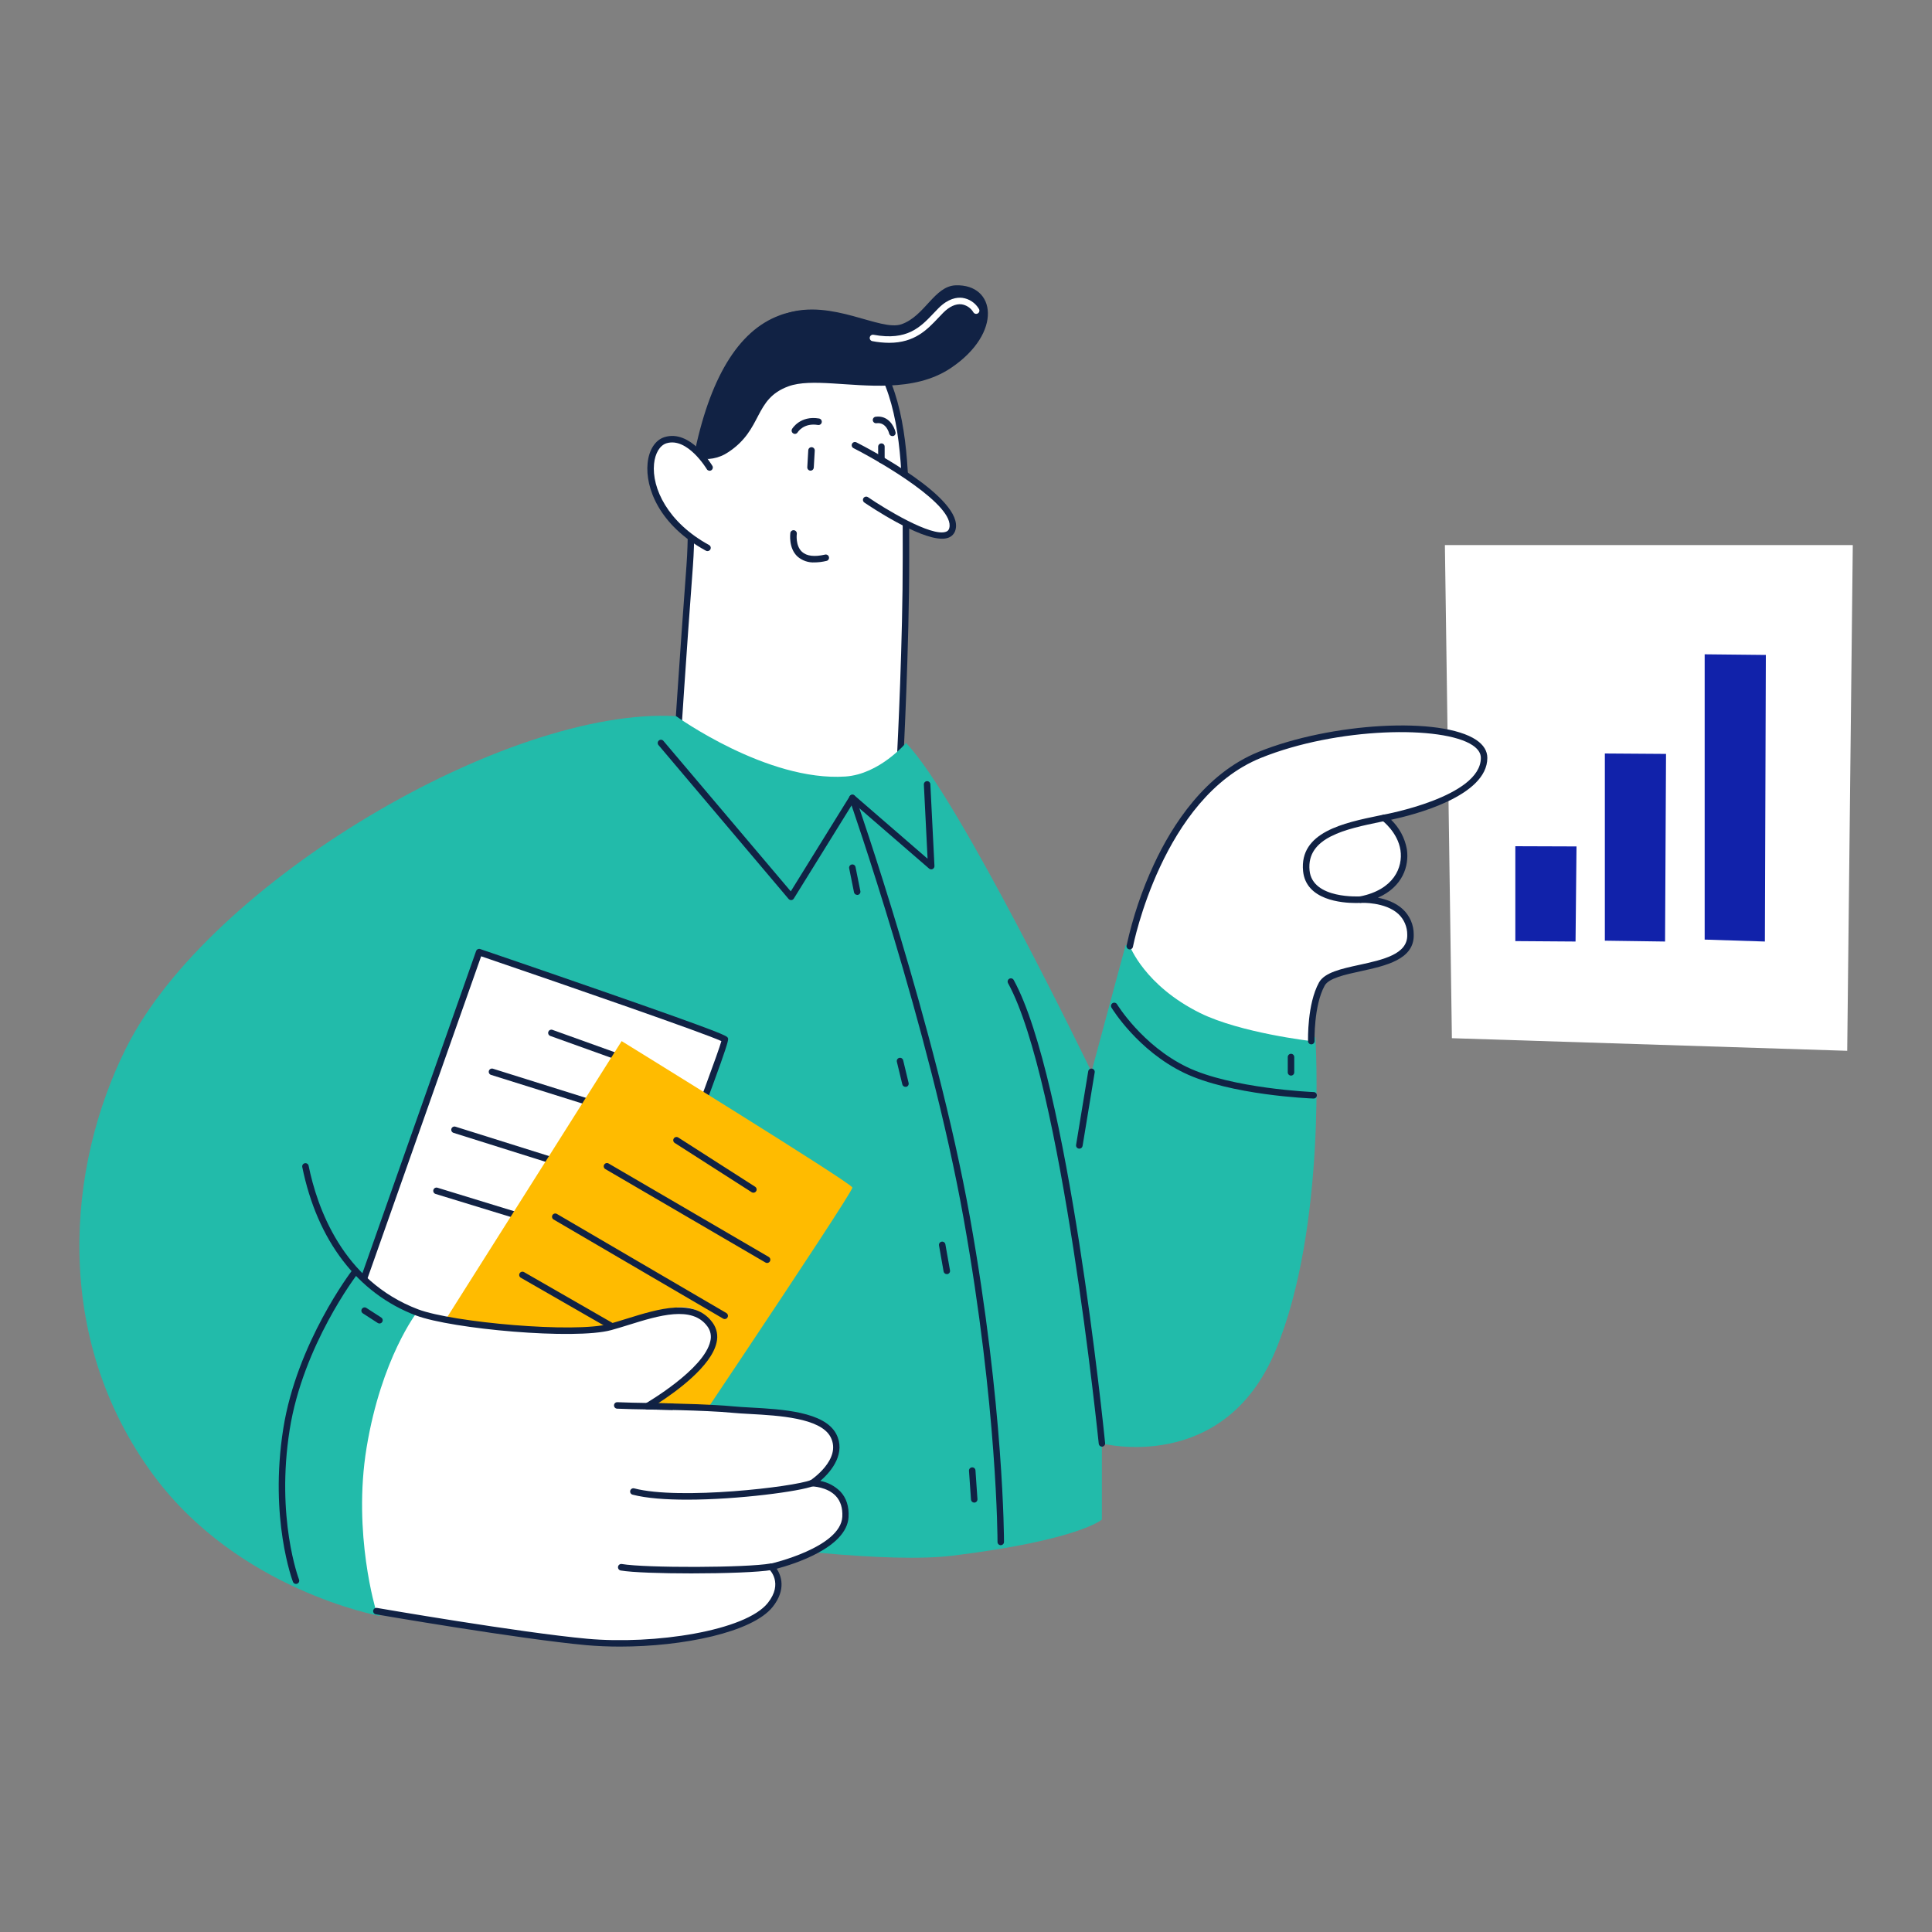
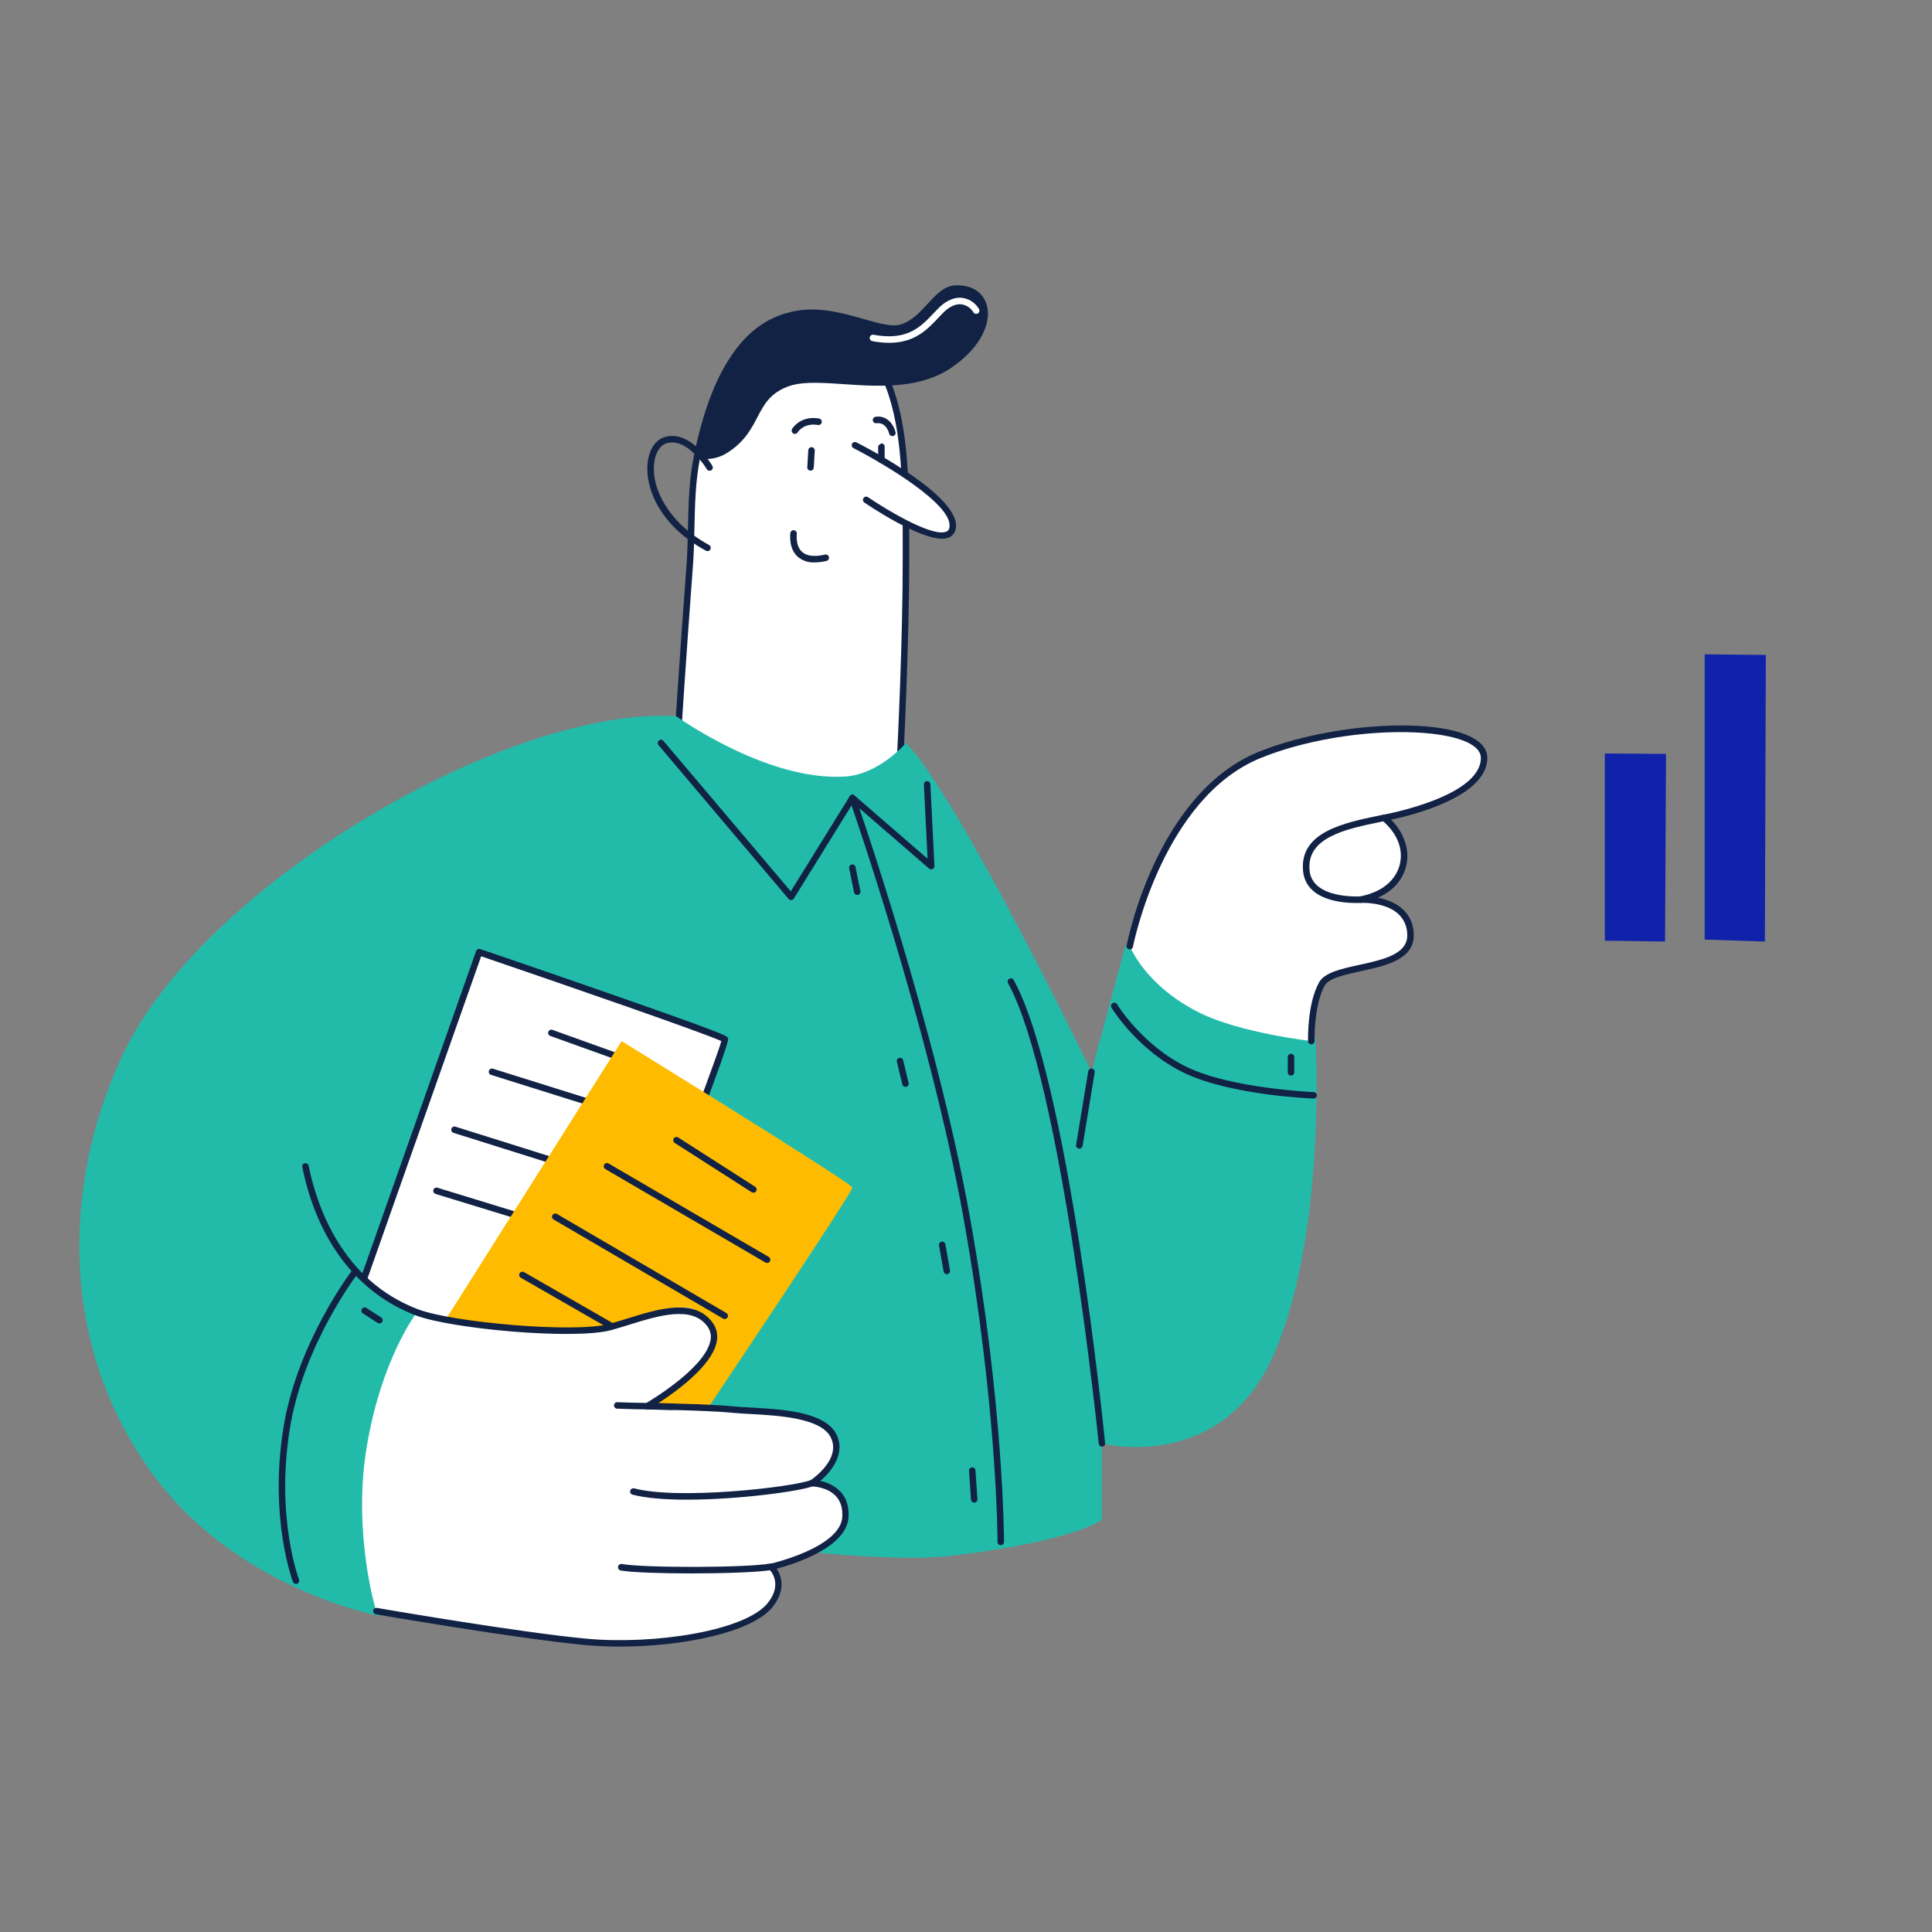
<svg xmlns="http://www.w3.org/2000/svg" width="1200" height="1200" viewBox="0 0 1200 1200" fill="none">
  <rect x="0" y="0" width="1200" height="1200" fill="#808080" stroke="none" />
  <path d="M559.072 471.62C559.072 471.62 534.064 491.516 490.948 491.888C452.876 492.2 419.968 472.8 419.968 472.8C419.968 472.8 424.14 410.5 428.392 351.35C429.976 329.348 428.392 306.341 432.792 284.514C440.84 243.798 456.296 208.582 484.576 197.971C485.836 197.501 487.124 197.072 488.428 196.71H488.616C492.408 195.646 496.308 195.016 500.244 194.832C525.132 193.571 541.444 212.097 552.016 239.572C563.472 269.354 562.68 309.198 562.748 346.252C562.776 401.992 559.072 471.62 559.072 471.62Z" fill="white" />
  <path d="M490.024 493.9H490.976C534.28 493.528 559.272 474.02 560.32 473.2C560.544 473.024 560.728 472.8 560.86 472.544C560.992 472.292 561.068 472.012 561.084 471.724C561.084 471.028 564.788 401.404 564.732 346.144V339.128C564.732 303.657 564.732 266.993 553.896 238.74C541.688 207.012 523.604 191.518 500.14 192.712C496.052 192.904 492 193.561 488.064 194.67H487.808C486.468 195.06 485.128 195.489 483.88 196.012C458.388 205.577 440.548 235.198 430.82 284.058C427.976 298.305 427.64 313.156 427.32 327.524C427.16 335.318 426.972 343.38 426.392 351.134C422.116 407.88 417.996 472.02 417.956 472.664C417.932 473.036 418.012 473.404 418.188 473.732C418.364 474.06 418.628 474.332 418.948 474.516C420.304 475.336 452.244 493.9 490.024 493.9ZM557.1 470.572C552.768 473.684 528.848 489.556 490.924 489.876H490.024C457.116 489.876 427.908 474.88 422.048 471.672C422.636 462.376 426.448 403.776 430.392 351.456C430.98 343.582 431.156 335.479 431.332 327.631C431.652 313.437 431.976 298.761 434.752 284.862C444.144 237.452 461.192 208.837 485.276 199.795C486.44 199.366 487.676 198.95 488.952 198.588H489.044H489.152C492.796 197.572 496.544 196.969 500.328 196.79C521.884 195.676 538.612 210.326 550.124 240.243C560.724 267.798 560.708 304.087 560.696 339.182V346.211C560.764 397.794 557.544 462.052 557.112 470.572H557.1Z" fill="#112244" />
  <path d="M590.811 228.437C579.195 236.299 565.631 238.928 552.015 239.465C527.867 240.431 503.719 234.836 489.767 239.934C467.979 247.89 474.087 266.51 452.351 280.851C449.519 282.774 446.319 284.088 442.951 284.709C439.583 285.331 436.123 285.246 432.791 284.46C440.843 243.744 456.295 208.529 484.575 197.917L488.427 196.656C488.495 196.656 488.267 194.671 488.331 194.657C516.879 185.414 546.811 206.101 559.999 201.365C574.527 196.213 580.323 177.687 593.603 177.217C618.543 176.372 622.931 206.704 590.811 228.437Z" fill="#112244" />
-   <path d="M440.8 290.483C440.8 290.483 428.044 268.844 413.34 273.419C398.636 277.993 397.548 317.461 439.448 340.281L440.8 290.483Z" fill="white" />
  <path d="M439.45 342.295C439.898 342.297 440.334 342.149 440.69 341.875C441.046 341.601 441.298 341.215 441.41 340.781C441.518 340.346 441.482 339.886 441.302 339.475C441.122 339.064 440.81 338.725 440.414 338.512C414.75 324.52 404.758 303.149 406.234 288.151C406.89 281.523 409.842 276.613 413.934 275.339C426.946 271.314 438.954 291.303 439.074 291.504C439.358 291.929 439.798 292.229 440.298 292.342C440.798 292.455 441.322 292.373 441.762 292.113C442.206 291.853 442.53 291.434 442.674 290.942C442.818 290.45 442.766 289.922 442.534 289.465C441.986 288.526 428.782 266.511 412.738 271.502C406.998 273.286 403.066 279.363 402.234 287.748C400.73 302.881 409.33 326.183 438.454 342.054C438.762 342.217 439.102 342.299 439.45 342.295Z" fill="#112244" />
  <path d="M537.998 310.486C537.998 310.486 587.394 344.104 591.554 328.542C596.502 309.949 531.102 276.638 531.102 276.638L537.998 310.486Z" fill="white" />
  <path d="M585.124 334.607C586.444 334.636 587.756 334.431 589.004 334.004C590.108 333.61 591.096 332.948 591.88 332.077C592.664 331.206 593.22 330.153 593.496 329.013C598.716 309.413 538.856 278.289 532.012 274.801C531.776 274.666 531.516 274.58 531.244 274.548C530.972 274.517 530.7 274.541 530.44 274.619C530.176 274.697 529.936 274.827 529.724 275.002C529.516 275.176 529.344 275.391 529.22 275.634C529.096 275.877 529.024 276.142 529.004 276.414C528.988 276.686 529.024 276.959 529.116 277.216C529.208 277.473 529.348 277.709 529.532 277.91C529.716 278.11 529.94 278.271 530.188 278.383C547.976 287.438 593.324 314.014 589.608 328.02C589.5 328.54 589.256 329.021 588.904 329.417C588.548 329.813 588.096 330.108 587.592 330.274C578.58 333.641 549.56 315.96 539.136 308.809C538.92 308.66 538.672 308.556 538.416 308.502C538.156 308.448 537.888 308.446 537.628 308.495C537.368 308.544 537.12 308.644 536.9 308.789C536.68 308.934 536.488 309.121 536.34 309.339C536.192 309.558 536.088 309.803 536.032 310.062C535.98 310.321 535.976 310.588 536.024 310.848C536.076 311.107 536.176 311.355 536.32 311.576C536.464 311.797 536.652 311.988 536.868 312.136C540.52 314.632 570.368 334.607 585.124 334.607ZM503.44 292.321C503.952 292.322 504.444 292.127 504.82 291.775C505.196 291.424 505.42 290.942 505.452 290.43L506.056 279.885C506.068 279.621 506.032 279.356 505.944 279.106C505.856 278.856 505.72 278.626 505.544 278.429C505.368 278.231 505.156 278.07 504.916 277.956C504.68 277.84 504.42 277.774 504.156 277.759C503.892 277.744 503.628 277.781 503.376 277.868C503.128 277.956 502.896 278.091 502.7 278.268C502.504 278.444 502.34 278.657 502.228 278.896C502.112 279.134 502.044 279.393 502.028 279.657L501.424 290.202C501.396 290.729 501.576 291.247 501.924 291.643C502.272 292.04 502.764 292.283 503.292 292.321H503.44Z" fill="#112244" />
-   <path d="M547.452 287.679C547.988 287.676 548.5 287.461 548.876 287.081C549.256 286.702 549.468 286.189 549.468 285.653V277.403C549.468 277.138 549.42 276.876 549.32 276.631C549.22 276.385 549.072 276.163 548.884 275.977C548.696 275.79 548.472 275.643 548.228 275.545C547.98 275.447 547.72 275.399 547.452 275.404C546.92 275.408 546.408 275.623 546.032 276.002C545.652 276.382 545.44 276.895 545.44 277.43V285.68C545.444 286.212 545.66 286.72 546.036 287.095C546.412 287.469 546.924 287.679 547.452 287.679ZM493.7 269.515C494.048 269.514 494.388 269.423 494.692 269.252C494.996 269.08 495.252 268.833 495.428 268.535C495.592 268.267 499.268 262.485 508.052 263.961C508.32 264.005 508.588 263.996 508.848 263.936C509.112 263.875 509.356 263.764 509.576 263.609C509.792 263.453 509.98 263.256 510.12 263.028C510.26 262.801 510.356 262.548 510.4 262.284C510.444 262.019 510.436 261.749 510.376 261.488C510.316 261.227 510.204 260.981 510.048 260.763C509.892 260.545 509.696 260.359 509.468 260.217C509.24 260.076 508.988 259.98 508.724 259.936C497.108 257.977 492.168 266.08 491.968 266.429C491.7 266.887 491.62 267.433 491.752 267.948C491.88 268.463 492.212 268.906 492.668 269.179C492.976 269.379 493.332 269.495 493.7 269.515ZM554.268 270.857C554.42 270.876 554.576 270.876 554.724 270.857C554.984 270.799 555.224 270.69 555.44 270.537C555.652 270.385 555.836 270.191 555.976 269.968C556.116 269.745 556.208 269.497 556.252 269.237C556.296 268.977 556.288 268.712 556.228 268.455C555.368 264.659 551.668 257.804 543.86 258.85C543.324 258.923 542.844 259.205 542.516 259.634C542.192 260.063 542.048 260.604 542.12 261.137C542.196 261.671 542.476 262.154 542.904 262.48C543.336 262.806 543.876 262.948 544.408 262.875C550.552 262.029 552.244 269.086 552.312 269.395C552.432 269.82 552.688 270.193 553.044 270.457C553.396 270.721 553.828 270.862 554.268 270.857ZM505.972 349.324C508.428 349.292 510.872 348.987 513.26 348.412C513.528 348.365 513.784 348.263 514.012 348.114C514.24 347.965 514.436 347.77 514.588 347.543C514.74 347.315 514.844 347.059 514.892 346.79C514.94 346.522 514.936 346.246 514.872 345.979C514.812 345.713 514.696 345.462 514.536 345.242C514.376 345.021 514.172 344.836 513.936 344.697C513.7 344.558 513.44 344.469 513.168 344.434C512.896 344.399 512.624 344.419 512.36 344.495C505.828 345.984 501.052 345.407 498.152 342.764C493.952 338.927 494.892 331.709 494.908 331.629C494.98 331.095 494.84 330.554 494.516 330.124C494.192 329.693 493.708 329.41 493.176 329.335C492.64 329.26 492.1 329.401 491.672 329.725C491.24 330.05 490.956 330.532 490.88 331.066C490.88 331.455 489.62 340.457 495.376 345.715C498.312 348.239 502.108 349.531 505.972 349.324Z" fill="#112244" />
+   <path d="M547.452 287.679C547.988 287.676 548.5 287.461 548.876 287.081C549.256 286.702 549.468 286.189 549.468 285.653V277.403C549.468 277.138 549.42 276.876 549.32 276.631C549.22 276.385 549.072 276.163 548.884 275.977C548.696 275.79 548.472 275.643 548.228 275.545C547.98 275.447 547.72 275.399 547.452 275.404C545.652 276.382 545.44 276.895 545.44 277.43V285.68C545.444 286.212 545.66 286.72 546.036 287.095C546.412 287.469 546.924 287.679 547.452 287.679ZM493.7 269.515C494.048 269.514 494.388 269.423 494.692 269.252C494.996 269.08 495.252 268.833 495.428 268.535C495.592 268.267 499.268 262.485 508.052 263.961C508.32 264.005 508.588 263.996 508.848 263.936C509.112 263.875 509.356 263.764 509.576 263.609C509.792 263.453 509.98 263.256 510.12 263.028C510.26 262.801 510.356 262.548 510.4 262.284C510.444 262.019 510.436 261.749 510.376 261.488C510.316 261.227 510.204 260.981 510.048 260.763C509.892 260.545 509.696 260.359 509.468 260.217C509.24 260.076 508.988 259.98 508.724 259.936C497.108 257.977 492.168 266.08 491.968 266.429C491.7 266.887 491.62 267.433 491.752 267.948C491.88 268.463 492.212 268.906 492.668 269.179C492.976 269.379 493.332 269.495 493.7 269.515ZM554.268 270.857C554.42 270.876 554.576 270.876 554.724 270.857C554.984 270.799 555.224 270.69 555.44 270.537C555.652 270.385 555.836 270.191 555.976 269.968C556.116 269.745 556.208 269.497 556.252 269.237C556.296 268.977 556.288 268.712 556.228 268.455C555.368 264.659 551.668 257.804 543.86 258.85C543.324 258.923 542.844 259.205 542.516 259.634C542.192 260.063 542.048 260.604 542.12 261.137C542.196 261.671 542.476 262.154 542.904 262.48C543.336 262.806 543.876 262.948 544.408 262.875C550.552 262.029 552.244 269.086 552.312 269.395C552.432 269.82 552.688 270.193 553.044 270.457C553.396 270.721 553.828 270.862 554.268 270.857ZM505.972 349.324C508.428 349.292 510.872 348.987 513.26 348.412C513.528 348.365 513.784 348.263 514.012 348.114C514.24 347.965 514.436 347.77 514.588 347.543C514.74 347.315 514.844 347.059 514.892 346.79C514.94 346.522 514.936 346.246 514.872 345.979C514.812 345.713 514.696 345.462 514.536 345.242C514.376 345.021 514.172 344.836 513.936 344.697C513.7 344.558 513.44 344.469 513.168 344.434C512.896 344.399 512.624 344.419 512.36 344.495C505.828 345.984 501.052 345.407 498.152 342.764C493.952 338.927 494.892 331.709 494.908 331.629C494.98 331.095 494.84 330.554 494.516 330.124C494.192 329.693 493.708 329.41 493.176 329.335C492.64 329.26 492.1 329.401 491.672 329.725C491.24 330.05 490.956 330.532 490.88 331.066C490.88 331.455 489.62 340.457 495.376 345.715C498.312 348.239 502.108 349.531 505.972 349.324Z" fill="#112244" />
  <path d="M552.254 212.929C568.138 212.929 575.854 204.773 582.802 197.421C583.822 196.334 584.842 195.261 585.874 194.228C589.71 190.378 593.642 188.594 597.25 189.023C598.762 189.253 600.206 189.816 601.478 190.672C602.746 191.528 603.81 192.656 604.59 193.973C604.866 194.431 605.31 194.759 605.83 194.888C606.346 195.016 606.894 194.933 607.354 194.657C607.81 194.382 608.138 193.935 608.266 193.417C608.394 192.899 608.314 192.351 608.038 191.894C606.95 190.041 605.462 188.459 603.674 187.264C601.89 186.07 599.858 185.295 597.734 184.998C594.326 184.583 588.998 185.361 582.978 191.357C581.918 192.417 580.87 193.517 579.822 194.631C571.774 203.082 563.59 211.816 542.514 207.925C541.998 207.844 541.466 207.969 541.038 208.272C540.61 208.576 540.318 209.035 540.226 209.551C540.13 210.067 540.242 210.6 540.534 211.035C540.826 211.471 541.278 211.775 541.79 211.883C545.238 212.553 548.742 212.904 552.254 212.929Z" fill="white" />
-   <path d="M1150.8 338.551H897.449L901.796 644.84L1147.34 652.672L1150.8 338.551Z" fill="white" />
  <path d="M1058.8 583.6V406.4L1096.8 406.8L1096.2 584.8L1058.8 583.6Z" fill="#1122AA" />
  <path d="M996.802 584.277V468L1034.8 468.262L1034.2 584.8L996.802 584.277Z" fill="#1122AA" />
-   <path d="M941.2 584.535V525.6L979.2 525.733L978.6 584.8L941.2 584.535Z" fill="#1122AA" />
  <path d="M562.72 461.476C562.72 461.476 546.26 480.9 525.076 482.312C476.432 485.556 419.968 444.828 419.968 444.828C315.556 438.736 130.196 547.632 78.476 650.648C41.464 724.432 32.208 830.816 95.34 916.272C148.144 987.792 235.748 1003.66 235.748 1003.66L276.96 929.368C276.96 929.368 513.54 975.876 591.832 966.232C670.124 956.588 684.4 943.828 684.4 943.828V896.54C684.4 896.54 760.064 916.124 792.232 838.932C824.402 761.74 817.01 644.408 817.01 644.408L699.156 586.976L677.932 665.74C677.932 665.74 595.456 494.896 562.72 461.476Z" fill="#22BBAA" />
  <path d="M367.324 866.5C367.324 866.5 451.6 648.3 450.288 645.684C448.972 643.068 297.62 591.484 297.62 591.484L220.224 810.68L367.324 866.5Z" fill="white" />
  <path d="M367.324 868.476C367.736 868.472 368.14 868.34 368.476 868.1C368.812 867.86 369.064 867.524 369.204 867.132C369.404 866.584 390.508 811.956 411.18 757.692C453.304 647.108 452.768 645.992 452.084 644.68C451.4 643.364 450.904 642.316 374.128 615.592C336.564 602.512 298.636 589.596 298.264 589.472C297.76 589.304 297.212 589.336 296.736 589.568C296.256 589.796 295.888 590.208 295.712 590.708L218.36 809.956C218.184 810.452 218.212 810.996 218.432 811.472C218.652 811.948 219.052 812.32 219.54 812.504L366.612 868.34C366.84 868.432 367.08 868.476 367.324 868.476ZM448.06 646.652C444.276 660.212 397.94 781.608 366.224 863.872L222.812 809.488L298.852 593.968C355.212 613.192 437.728 641.808 448.06 646.652Z" fill="#112244" />
  <path d="M393.286 661.825C393.758 661.821 394.218 661.657 394.578 661.349C394.942 661.045 395.182 660.625 395.266 660.157C395.346 659.693 395.262 659.213 395.026 658.805C394.79 658.393 394.414 658.081 393.97 657.921L342.99 639.609C342.502 639.473 341.978 639.529 341.526 639.765C341.078 639.997 340.73 640.397 340.562 640.877C340.394 641.353 340.41 641.881 340.61 642.345C340.814 642.813 341.186 643.185 341.65 643.389L392.63 661.701C392.838 661.781 393.062 661.821 393.286 661.825ZM410.498 700.621C410.978 700.621 411.442 700.449 411.806 700.137C412.17 699.821 412.41 699.389 412.482 698.917C412.554 698.441 412.458 697.957 412.202 697.549C411.95 697.141 411.558 696.837 411.102 696.693L306.286 663.825C306.03 663.729 305.758 663.685 305.482 663.697C305.21 663.713 304.942 663.781 304.698 663.901C304.45 664.021 304.23 664.193 304.054 664.401C303.874 664.609 303.742 664.849 303.662 665.109C303.578 665.373 303.554 665.649 303.582 665.921C303.61 666.193 303.694 666.457 303.826 666.693C303.962 666.933 304.142 667.141 304.362 667.309C304.578 667.473 304.826 667.593 305.094 667.661L409.894 700.541C410.09 700.593 410.294 700.621 410.498 700.621ZM393.422 738.625C393.902 738.625 394.366 738.453 394.73 738.141C395.094 737.825 395.334 737.393 395.406 736.921C395.478 736.445 395.378 735.961 395.126 735.553C394.874 735.145 394.482 734.841 394.026 734.697L282.958 699.817C282.702 699.725 282.434 699.689 282.162 699.705C281.894 699.721 281.63 699.793 281.39 699.913C281.146 700.033 280.934 700.201 280.758 700.409C280.582 700.613 280.45 700.853 280.37 701.109C280.29 701.365 280.262 701.637 280.286 701.905C280.314 702.177 280.394 702.437 280.522 702.673C280.65 702.909 280.826 703.121 281.038 703.289C281.246 703.457 281.49 703.581 281.75 703.653L392.818 738.601C393.014 738.641 393.218 738.649 393.422 738.625ZM380.342 775.145C380.826 775.149 381.302 774.981 381.67 774.665C382.042 774.349 382.286 773.913 382.358 773.429C382.43 772.949 382.326 772.457 382.062 772.049C381.802 771.637 381.398 771.337 380.93 771.201L271.702 737.713C271.45 737.637 271.182 737.609 270.922 737.633C270.658 737.661 270.402 737.737 270.166 737.861C269.934 737.985 269.73 738.157 269.562 738.361C269.394 738.565 269.27 738.801 269.194 739.057C269.038 739.569 269.094 740.121 269.346 740.593C269.594 741.065 270.022 741.421 270.534 741.577L379.762 775.037C379.95 775.101 380.142 775.137 380.342 775.145Z" fill="#112244" />
  <path d="M393.218 943.829C393.218 943.829 530.122 740.573 529.426 737.593C528.73 734.617 386.11 646.653 386.11 646.653L255.978 852.577L393.218 943.829Z" fill="#FFBB00" />
  <path d="M467.958 740.811C468.39 740.811 468.814 740.671 469.158 740.411C469.506 740.147 469.758 739.783 469.882 739.367C470.006 738.951 469.99 738.507 469.838 738.099C469.686 737.691 469.406 737.347 469.042 737.111L421.27 706.523C420.822 706.235 420.274 706.135 419.754 706.251C419.23 706.367 418.774 706.683 418.486 707.135C418.198 707.583 418.102 708.131 418.214 708.651C418.33 709.175 418.646 709.627 419.098 709.915L466.87 740.503C467.194 740.711 467.57 740.815 467.958 740.811ZM476.462 784.451C476.906 784.455 477.338 784.307 477.69 784.039C478.042 783.767 478.294 783.391 478.41 782.959C478.522 782.531 478.494 782.079 478.322 781.667C478.154 781.259 477.854 780.919 477.47 780.695L378.074 722.703C377.846 722.555 377.59 722.459 377.322 722.415C377.054 722.371 376.782 722.383 376.522 722.447C376.258 722.511 376.01 722.627 375.794 722.791C375.578 722.951 375.394 723.155 375.258 723.387C375.122 723.623 375.034 723.879 375.002 724.147C374.966 724.419 374.986 724.691 375.062 724.951C375.134 725.211 375.258 725.451 375.43 725.663C375.598 725.875 375.81 726.047 376.046 726.175L475.442 784.171C475.75 784.355 476.102 784.451 476.462 784.451ZM450.126 819.295C450.57 819.299 451.006 819.155 451.358 818.883C451.714 818.615 451.97 818.239 452.086 817.807C452.202 817.379 452.174 816.923 452.002 816.515C451.834 816.103 451.53 815.759 451.146 815.539L345.834 753.959C345.378 753.715 344.838 753.655 344.338 753.799C343.838 753.939 343.41 754.271 343.146 754.723C342.886 755.171 342.806 755.707 342.93 756.211C343.054 756.719 343.37 757.155 343.81 757.435L449.122 819.011C449.426 819.195 449.774 819.291 450.126 819.295ZM428.262 853.527C428.706 853.527 429.134 853.383 429.486 853.111C429.838 852.843 430.094 852.463 430.206 852.035C430.322 851.607 430.29 851.155 430.122 850.743C429.95 850.335 429.65 849.991 429.266 849.771L325.498 790.139C325.038 789.871 324.486 789.799 323.97 789.939C323.454 790.079 323.014 790.415 322.75 790.879C322.482 791.339 322.41 791.891 322.546 792.407C322.686 792.923 323.022 793.359 323.486 793.627L427.27 853.259C427.57 853.439 427.91 853.531 428.262 853.527Z" fill="#112244" />
  <path d="M258.956 815.136C238.832 807.004 191.88 778.644 196.56 736.616C198.588 718.772 173.312 723.508 173.312 723.508L208.352 891.068L258.956 883.648V815.136Z" fill="#22BBAA" />
  <path d="M258.956 815.136C258.956 815.136 236.872 843.484 227.696 899.144C218.884 952.644 233.64 1000.66 233.64 1000.66C233.64 1000.66 322.344 1015.98 364.412 1019.83C407.664 1023.85 464.144 1014.77 478.444 996.768C489.484 982.828 478.996 973.168 478.996 973.168C478.996 973.168 523.908 963.056 525.104 942.208C526.296 921.36 504.392 921.196 504.392 921.196C504.392 921.196 525.856 907.272 517.632 891.564C509.408 875.852 472.368 877.168 455.168 875.464C437.972 873.76 405.988 872.944 405.988 872.944C405.988 872.944 453.196 844.06 441.056 822.756C428.484 800.688 405.076 818.328 379.076 824.176C356.416 829.248 280.848 823.572 258.956 815.136Z" fill="white" />
  <path d="M385.116 1022.73C424.02 1022.73 467.336 1013.95 479.96 998.016C488.52 987.204 485.152 978.524 482.432 974.364C492.88 971.588 525.964 961.324 527.048 942.3C527.424 935.756 525.708 930.4 521.952 926.404C518.556 923.008 514.22 920.712 509.504 919.816C517.04 913.456 525.4 902.148 519.388 890.652C512.104 876.768 485.568 875.304 466.184 874.244C462.16 874.016 458.388 873.816 455.332 873.508C442.828 872.284 420.208 871.748 408.848 871.548C419.7 864.544 441.836 848.66 445.068 833.864C445.58 831.772 445.632 829.596 445.22 827.484C444.808 825.372 443.94 823.372 442.68 821.628C431.48 805.948 409.14 812.908 389.312 819.052C385.532 820.22 381.96 821.332 378.58 822.272C356.968 828.188 281.16 821.36 259.776 813.284C212.712 795.508 196.908 749.764 191.692 724.072C191.636 723.812 191.536 723.568 191.388 723.348C191.24 723.128 191.048 722.94 190.828 722.796C190.608 722.648 190.36 722.548 190.1 722.5C189.844 722.448 189.576 722.448 189.316 722.504C189.056 722.556 188.812 722.66 188.592 722.808C188.372 722.956 188.184 723.144 188.04 723.364C187.892 723.584 187.792 723.832 187.744 724.092C187.692 724.352 187.692 724.616 187.748 724.876C197.056 770.636 222.132 803.372 258.352 817.056C280.716 825.492 356.984 832.348 379.64 826.152C383.144 825.196 386.752 824.072 390.56 822.892C409.02 817.148 429.948 810.656 439.46 823.964C440.396 825.252 441.036 826.728 441.332 828.292C441.632 829.856 441.584 831.464 441.192 833.004C437.368 850.58 401.332 871.508 400.944 871.724C400.56 871.94 400.256 872.28 400.088 872.688C399.916 873.096 399.888 873.548 400.004 873.976C400.12 874.4 400.368 874.776 400.712 875.048C401.06 875.32 401.484 875.472 401.924 875.48C402.288 875.48 438.144 875.856 454.984 877.516C458.12 877.828 461.96 878.028 466.008 878.256C483.448 879.22 509.648 880.672 515.86 892.528C523.16 906.44 503.504 919.36 503.304 919.536C502.94 919.772 502.66 920.116 502.512 920.524C502.36 920.932 502.344 921.376 502.464 921.792C502.588 922.208 502.84 922.576 503.188 922.836C503.536 923.096 503.956 923.236 504.392 923.236C504.484 923.236 513.688 923.4 519.148 929.208C522.112 932.372 523.456 936.72 523.172 942.112C522.088 961.232 479.064 971.132 478.632 971.236C478.276 971.32 477.948 971.496 477.684 971.748C477.42 972.004 477.232 972.324 477.136 972.676C477.04 973.028 477.044 973.404 477.144 973.752C477.244 974.104 477.44 974.424 477.708 974.672C478.068 975.02 486.644 983.312 476.956 995.548C463.204 1012.99 406.364 1021.65 364.724 1017.86C323.08 1014.06 235.008 998.86 234.124 998.7C233.596 998.612 233.06 998.74 232.624 999.048C232.192 999.356 231.896 999.824 231.804 1000.35C231.756 1000.61 231.764 1000.88 231.82 1001.13C231.876 1001.39 231.984 1001.64 232.136 1001.85C232.288 1002.07 232.484 1002.25 232.708 1002.39C232.932 1002.53 233.18 1002.63 233.44 1002.67C234.324 1002.83 322.692 1018.06 364.36 1021.86C370.88 1022.43 377.924 1022.73 385.116 1022.73Z" fill="#112244" />
  <path d="M429.4 977.276C450.112 977.276 471.508 976.536 479.292 975.14C479.824 975.044 480.296 974.74 480.608 974.296C480.916 973.852 481.036 973.3 480.94 972.768C480.844 972.232 480.54 971.76 480.096 971.448C479.648 971.14 479.1 971.02 478.568 971.116C464.012 973.8 401.012 973.96 386.228 971.44C385.692 971.348 385.148 971.472 384.704 971.788C384.264 972.1 383.964 972.576 383.872 973.108C383.784 973.644 383.908 974.192 384.22 974.632C384.536 975.072 385.008 975.372 385.544 975.464C392.652 976.684 410.724 977.276 429.4 977.276ZM426.688 931.472C458.884 931.472 497.28 926.216 505.076 923.048C505.32 922.948 505.544 922.8 505.732 922.616C505.92 922.432 506.068 922.208 506.172 921.964C506.276 921.724 506.328 921.46 506.328 921.196C506.332 920.932 506.28 920.672 506.18 920.424C506.084 920.18 505.936 919.956 505.748 919.768C505.564 919.58 505.344 919.432 505.1 919.328C504.856 919.224 504.596 919.172 504.332 919.172C504.064 919.168 503.804 919.22 503.56 919.32C493.148 923.544 422.168 931.86 393.916 924.456C393.396 924.32 392.848 924.396 392.384 924.668C391.924 924.94 391.588 925.38 391.452 925.9C391.316 926.416 391.392 926.968 391.664 927.428C391.936 927.888 392.376 928.224 392.896 928.36C401.468 930.6 413.568 931.472 426.688 931.472ZM417.312 875.704C417.844 875.704 418.356 875.492 418.736 875.116C419.112 874.736 419.324 874.228 419.324 873.692C419.324 873.16 419.112 872.648 418.736 872.268C418.356 871.892 417.844 871.68 417.312 871.68C411.516 871.532 406.58 871.464 402.072 871.4C395.524 871.292 389.876 871.212 383.476 870.928C383.212 870.912 382.948 870.948 382.7 871.04C382.448 871.128 382.22 871.264 382.024 871.444C381.828 871.624 381.672 871.84 381.56 872.08C381.452 872.32 381.392 872.584 381.384 872.848C381.372 873.112 381.412 873.376 381.5 873.624C381.592 873.872 381.728 874.104 381.908 874.3C382.084 874.492 382.3 874.652 382.54 874.764C382.78 874.876 383.04 874.94 383.304 874.952C389.756 875.236 395.376 875.316 402.016 875.424C406.54 875.492 411.408 875.556 417.216 875.704H417.312Z" fill="#112244" />
  <path d="M701.759 587.58C701.759 587.58 719.599 494.384 782.371 468.948C837.051 446.8 921.851 447.256 921.851 470.744C921.851 496.96 859.71 507.988 859.71 507.988C859.71 507.988 870.053 515.552 871.891 527.776C873.541 538.696 868.216 554.096 845.329 558.724C845.329 558.724 875.473 557.116 876.185 580.512C876.895 603.908 828.345 598.032 821.181 611.14C814.017 624.244 814.527 646.648 814.527 646.648C814.527 646.648 770.499 641.592 745.399 629.208C710.895 612.104 701.759 587.58 701.759 587.58Z" fill="white" />
  <path d="M814.527 648.665C814.791 648.657 815.051 648.597 815.293 648.489C815.534 648.385 815.752 648.229 815.934 648.037C816.116 647.845 816.258 647.621 816.353 647.373C816.447 647.125 816.493 646.861 816.485 646.597C816.485 646.385 815.935 624.625 822.791 612.161C825.313 607.573 835.347 605.373 845.047 603.265C860.743 599.833 878.518 595.957 878.089 580.461C878.107 577.505 877.511 574.577 876.341 571.865C875.17 569.153 873.449 566.713 871.287 564.697C866.807 560.565 860.877 558.553 855.819 557.573C871.234 550.865 875.379 537.813 873.823 527.469C872.568 520.489 869.141 514.085 864.029 509.169C878.156 506.165 923.809 494.573 923.809 470.749C923.809 466.417 921.501 462.701 916.967 459.613C895.207 444.949 826.896 448.709 781.606 467.045C748.562 480.461 728.062 512.429 716.686 536.913C709.222 552.993 703.55 569.845 699.77 587.169C699.702 587.433 699.686 587.713 699.73 587.985C699.77 588.257 699.866 588.521 700.014 588.753C700.162 588.985 700.354 589.189 700.582 589.341C700.81 589.497 701.07 589.605 701.342 589.657C701.61 589.709 701.89 589.705 702.158 589.641C702.43 589.581 702.682 589.465 702.906 589.305C703.126 589.141 703.314 588.933 703.454 588.697C703.594 588.457 703.682 588.193 703.714 587.921C703.89 587.005 722.094 495.501 783.106 470.777C830.451 451.605 896.133 450.425 914.713 462.941C918.08 465.221 919.784 467.837 919.784 470.749C919.784 494.989 859.911 505.909 859.307 506.017C858.919 506.085 858.559 506.269 858.272 506.541C857.986 506.813 857.786 507.161 857.697 507.549C857.606 507.929 857.632 508.333 857.77 508.701C857.909 509.069 858.155 509.385 858.476 509.613C858.569 509.693 868.161 516.873 869.852 528.073C871.435 538.657 865.827 552.517 844.872 556.757C844.339 556.821 843.854 557.101 843.524 557.525C843.195 557.949 843.047 558.489 843.115 559.021C843.183 559.557 843.459 560.041 843.885 560.369C844.31 560.701 844.849 560.849 845.382 560.781C845.53 560.781 860.327 560.097 868.564 567.701C870.322 569.361 871.718 571.365 872.665 573.585C873.611 575.809 874.088 578.205 874.064 580.621C874.413 592.697 859.039 596.077 844.188 599.321C833.12 601.725 822.723 604.017 819.262 610.217C811.87 623.633 812.434 645.765 812.461 646.705C812.467 646.969 812.527 647.229 812.634 647.473C812.742 647.713 812.896 647.933 813.088 648.113C813.28 648.293 813.505 648.437 813.752 648.533C813.999 648.625 814.262 648.673 814.527 648.665Z" fill="#112244" />
  <path d="M842.127 560.873C843.979 560.873 845.2 560.793 845.441 560.777C845.705 560.761 845.963 560.689 846.2 560.569C846.436 560.449 846.648 560.285 846.821 560.085C846.994 559.885 847.126 559.653 847.209 559.401C847.292 559.149 847.325 558.885 847.306 558.617C847.286 558.353 847.215 558.097 847.096 557.861C846.977 557.625 846.812 557.413 846.612 557.241C846.411 557.065 846.179 556.933 845.927 556.849C845.676 556.769 845.41 556.733 845.146 556.753C844.851 556.753 815.149 558.701 813.392 540.657C811.366 520.009 835.97 514.937 857.662 510.445L860.077 509.949C860.35 509.909 860.613 509.817 860.849 509.673C861.085 509.529 861.289 509.341 861.448 509.113C861.607 508.889 861.718 508.633 861.774 508.365C861.83 508.093 861.83 507.813 861.774 507.545C861.718 507.273 861.607 507.017 861.448 506.793C861.288 506.569 861.084 506.377 860.848 506.233C860.612 506.089 860.35 505.997 860.076 505.961C859.803 505.921 859.524 505.941 859.259 506.017L856.844 506.513C834.642 511.101 806.992 516.801 809.367 541.045C811.138 559.129 833.488 560.873 842.127 560.873ZM815.872 682.325C816.406 682.333 816.922 682.133 817.307 681.765C817.692 681.393 817.914 680.885 817.925 680.353C817.936 679.817 817.734 679.301 817.364 678.917C816.994 678.533 816.487 678.309 815.953 678.301C815.443 678.301 764.974 676.165 737.218 662.753C709.462 649.337 693.954 624.009 693.806 623.753C693.526 623.297 693.078 622.969 692.562 622.841C692.042 622.713 691.49 622.797 691.034 623.073C690.578 623.353 690.25 623.801 690.122 624.321C689.994 624.841 690.078 625.389 690.358 625.845C691.014 626.917 706.75 652.517 735.474 666.373C764.194 680.233 813.686 682.245 815.792 682.325H815.872ZM801.868 668.073C802.401 668.073 802.913 667.861 803.29 667.485C803.668 667.109 803.88 666.597 803.88 666.061V656.549C803.88 656.017 803.668 655.505 803.29 655.129C802.913 654.749 802.401 654.537 801.868 654.537C801.334 654.537 800.822 654.749 800.444 655.129C800.067 655.505 799.854 656.017 799.854 656.549V666.061C799.854 666.597 800.067 667.109 800.444 667.485C800.822 667.861 801.334 668.073 801.868 668.073ZM183.846 983.809C184.094 983.809 184.338 983.765 184.57 983.673C184.818 983.577 185.042 983.437 185.234 983.253C185.426 983.073 185.578 982.853 185.686 982.613C185.794 982.369 185.85 982.109 185.858 981.845C185.866 981.581 185.818 981.317 185.722 981.073C185.574 980.697 171.262 942.889 179.926 887.981C188.166 835.661 221.514 791.993 221.85 791.565C222.03 791.357 222.17 791.117 222.254 790.857C222.338 790.593 222.366 790.317 222.338 790.045C222.314 789.769 222.23 789.505 222.098 789.265C221.966 789.025 221.786 788.813 221.566 788.645C221.35 788.477 221.098 788.357 220.834 788.289C220.566 788.221 220.29 788.209 220.018 788.253C219.746 788.297 219.49 788.393 219.258 788.541C219.026 788.689 218.826 788.881 218.67 789.109C218.322 789.553 184.354 834.105 175.942 887.365C167.102 943.401 181.818 982.145 181.966 982.533C182.114 982.909 182.374 983.233 182.71 983.461C183.046 983.689 183.438 983.809 183.846 983.809ZM235.71 822.045C236.142 822.045 236.566 821.901 236.91 821.641C237.258 821.381 237.51 821.017 237.634 820.601C237.758 820.181 237.742 819.737 237.59 819.333C237.438 818.925 237.158 818.577 236.794 818.341L227.566 812.373C227.342 812.229 227.094 812.129 226.834 812.081C226.574 812.033 226.306 812.037 226.05 812.093C225.79 812.149 225.546 812.257 225.33 812.405C225.11 812.557 224.926 812.749 224.782 812.969C224.638 813.193 224.538 813.441 224.49 813.701C224.442 813.961 224.446 814.225 224.502 814.485C224.558 814.745 224.666 814.989 224.814 815.205C224.966 815.425 225.158 815.609 225.378 815.753L234.61 821.721C234.938 821.933 235.318 822.045 235.71 822.045ZM491.354 559.061H491.502C491.818 559.037 492.122 558.937 492.394 558.773C492.662 558.605 492.89 558.381 493.058 558.109L529.894 498.677L577.078 539.489C577.374 539.749 577.742 539.917 578.134 539.969C578.526 540.021 578.922 539.957 579.278 539.781C579.63 539.605 579.926 539.333 580.126 538.989C580.326 538.649 580.422 538.257 580.406 537.865L577.854 487.101C577.842 486.837 577.778 486.577 577.662 486.337C577.55 486.097 577.39 485.885 577.194 485.705C576.998 485.529 576.77 485.393 576.522 485.305C576.27 485.213 576.006 485.177 575.742 485.189C575.478 485.201 575.218 485.269 574.978 485.381C574.742 485.493 574.526 485.653 574.35 485.849C574.17 486.045 574.034 486.273 573.946 486.525C573.858 486.773 573.818 487.037 573.83 487.301L576.138 533.369L530.742 494.089C530.522 493.897 530.266 493.757 529.99 493.673C529.71 493.593 529.418 493.573 529.13 493.621C528.854 493.673 528.594 493.781 528.362 493.941C528.13 494.101 527.938 494.309 527.79 494.545L491.166 553.641L412.066 460.189C411.898 459.985 411.69 459.817 411.458 459.693C411.222 459.569 410.966 459.493 410.702 459.473C410.438 459.449 410.174 459.481 409.922 459.561C409.67 459.645 409.438 459.773 409.238 459.949C408.83 460.293 408.578 460.781 408.53 461.313C408.486 461.845 408.654 462.369 408.994 462.777L489.81 558.349C490.002 558.573 490.238 558.753 490.502 558.873C490.77 558.997 491.058 559.061 491.354 559.061Z" fill="#112244" />
  <path d="M621.587 959.74C622.119 959.74 622.631 959.528 623.011 959.152C623.387 958.772 623.599 958.264 623.599 957.728C623.599 956.896 623.599 874.056 602.443 756.04C581.287 638.024 531.823 496.36 531.339 494.948C531.163 494.444 530.791 494.032 530.307 493.8C529.823 493.572 529.271 493.54 528.763 493.716C528.515 493.804 528.287 493.94 528.091 494.116C527.895 494.292 527.735 494.504 527.619 494.744C527.507 494.98 527.443 495.24 527.427 495.504C527.415 495.764 527.455 496.028 527.543 496.276C528.039 497.7 577.463 639.084 598.499 756.752C619.535 874.42 619.575 956.896 619.575 957.728C619.575 958.264 619.787 958.776 620.163 959.156C620.539 959.536 621.051 959.752 621.587 959.756V959.74ZM532.415 555.828C532.547 555.84 532.683 555.84 532.815 555.828C533.075 555.776 533.323 555.672 533.543 555.528C533.763 555.38 533.951 555.188 534.099 554.968C534.243 554.748 534.343 554.5 534.395 554.24C534.443 553.98 534.439 553.712 534.387 553.452L531.395 538.588C531.351 538.324 531.251 538.068 531.107 537.84C530.963 537.616 530.771 537.42 530.551 537.268C530.327 537.112 530.079 537.008 529.815 536.952C529.551 536.9 529.279 536.9 529.015 536.952C528.751 537.004 528.499 537.108 528.275 537.26C528.055 537.412 527.863 537.608 527.719 537.836C527.571 538.06 527.475 538.316 527.427 538.58C527.383 538.844 527.391 539.116 527.451 539.38L530.443 554.256C530.543 554.704 530.791 555.104 531.151 555.388C531.511 555.676 531.955 555.828 532.415 555.828Z" fill="#112244" />
  <path d="M562.4 675.052C562.556 675.064 562.712 675.064 562.868 675.052C563.124 674.992 563.368 674.88 563.584 674.724C563.796 674.568 563.98 674.372 564.116 674.148C564.256 673.92 564.348 673.672 564.388 673.408C564.428 673.148 564.42 672.88 564.356 672.624L560.976 658.564C560.852 658.044 560.528 657.596 560.072 657.316C559.616 657.036 559.068 656.952 558.548 657.076C558.028 657.2 557.58 657.524 557.3 657.98C557.02 658.436 556.936 658.984 557.06 659.504L560.428 673.456C560.52 673.908 560.768 674.316 561.128 674.608C561.488 674.896 561.936 675.056 562.4 675.052ZM588.076 791.376C588.192 791.388 588.308 791.388 588.424 791.376C588.684 791.332 588.936 791.232 589.16 791.092C589.384 790.952 589.576 790.764 589.728 790.548C589.88 790.332 589.988 790.088 590.044 789.828C590.104 789.568 590.108 789.304 590.06 789.04L587.176 772.768C587.064 772.264 586.76 771.82 586.328 771.532C585.896 771.244 585.368 771.136 584.856 771.228C584.348 771.32 583.892 771.604 583.588 772.024C583.28 772.444 583.152 772.964 583.22 773.48L586.092 789.752C586.18 790.212 586.428 790.624 586.792 790.92C587.152 791.216 587.608 791.38 588.076 791.376ZM605.06 933.284H605.248C605.78 933.244 606.272 932.996 606.62 932.596C606.968 932.192 607.148 931.672 607.112 931.14L605.88 913.268C605.86 913.004 605.792 912.748 605.676 912.512C605.556 912.272 605.396 912.064 605.196 911.888C604.996 911.716 604.764 911.584 604.512 911.5C604.26 911.416 603.996 911.384 603.732 911.404C603.468 911.424 603.208 911.492 602.972 911.608C602.736 911.724 602.52 911.888 602.348 912.088C602.172 912.288 602.04 912.52 601.956 912.772C601.872 913.02 601.836 913.288 601.856 913.552L603.104 931.42C603.136 931.92 603.356 932.388 603.72 932.736C604.08 933.08 604.56 933.276 605.06 933.284ZM684.4 898.552H684.6C684.864 898.528 685.12 898.452 685.352 898.328C685.588 898.204 685.796 898.032 685.964 897.828C686.132 897.624 686.256 897.388 686.336 897.136C686.412 896.884 686.436 896.616 686.412 896.352C685.488 887.148 663.46 670.368 629.636 608.7C629.38 608.232 628.948 607.884 628.432 607.736C627.92 607.588 627.368 607.648 626.9 607.908C626.432 608.164 626.088 608.6 625.94 609.112C625.788 609.624 625.852 610.176 626.108 610.644C659.54 671.592 682.184 894.516 682.456 896.756C682.508 897.24 682.732 897.688 683.088 898.02C683.448 898.348 683.912 898.54 684.4 898.552ZM670.42 713.448C670.896 713.448 671.356 713.28 671.72 712.972C672.084 712.664 672.328 712.24 672.408 711.768L679.932 666.076C680.02 665.544 679.892 664.996 679.576 664.556C679.26 664.12 678.784 663.824 678.248 663.736C677.716 663.648 677.168 663.776 676.728 664.092C676.292 664.408 675.996 664.884 675.908 665.42L668.38 711.112C668.296 711.64 668.424 712.176 668.736 712.608C669.048 713.044 669.52 713.332 670.044 713.42L670.42 713.448Z" fill="#112244" />
</svg>